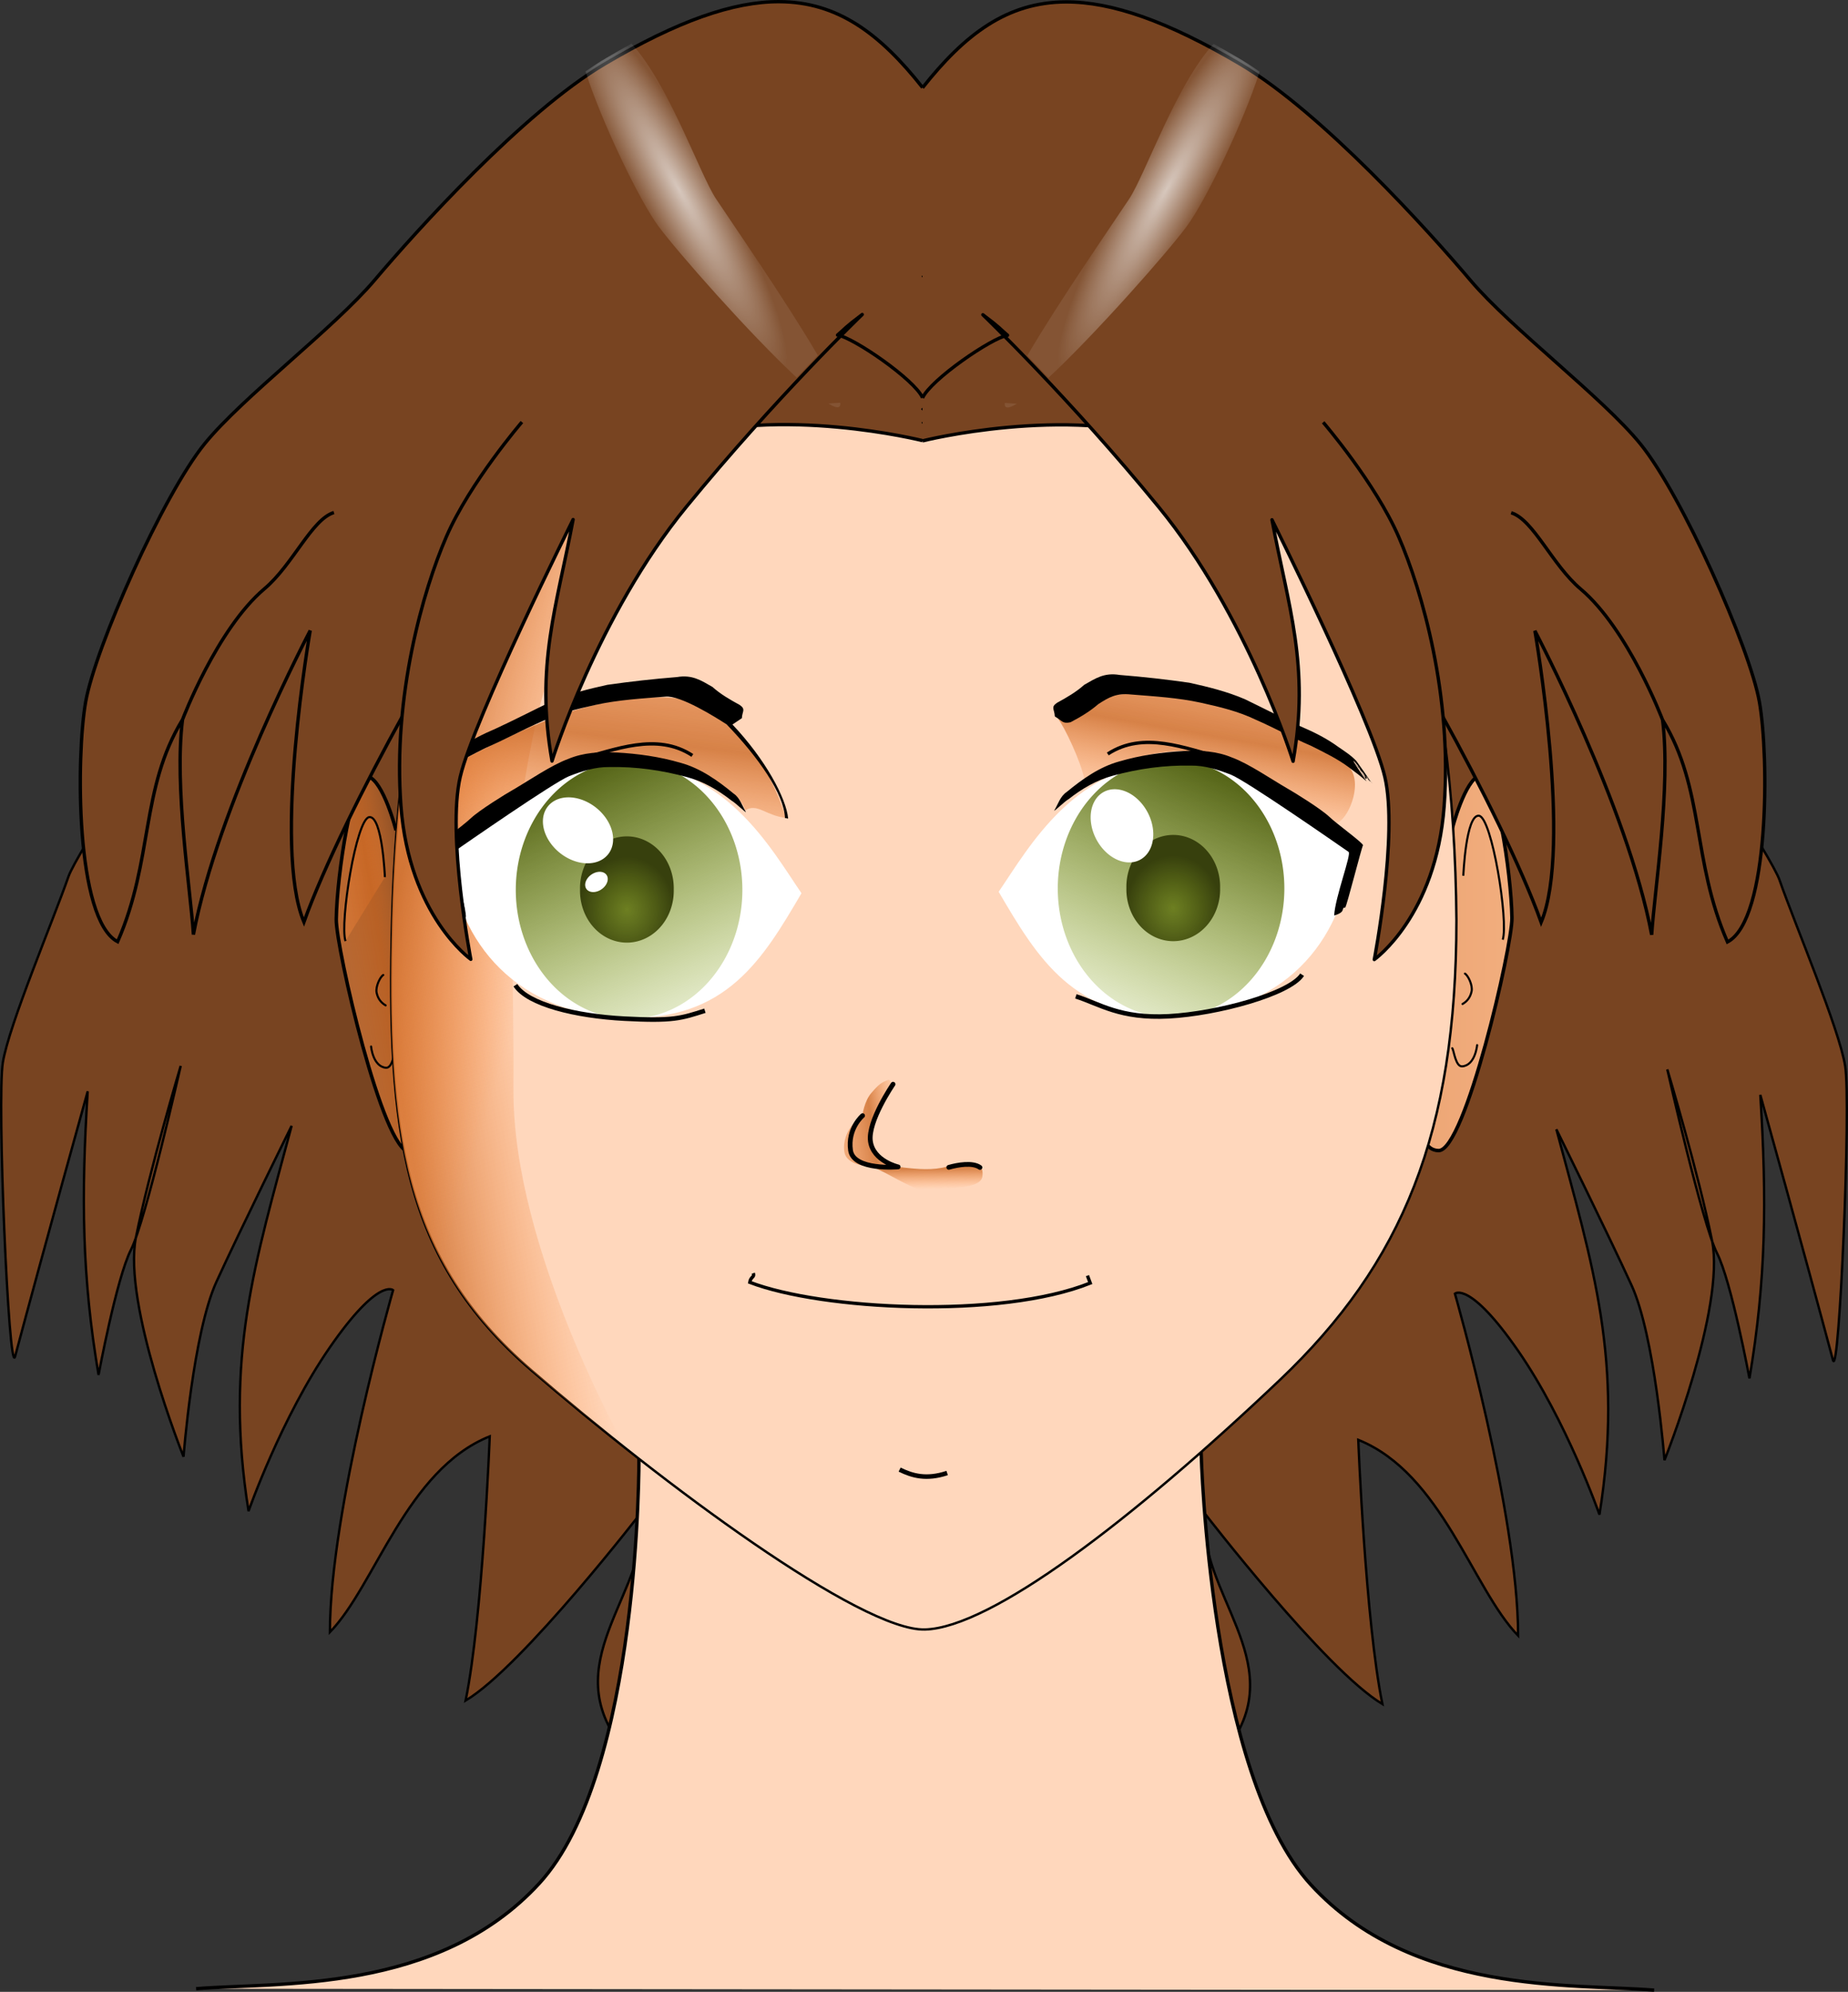
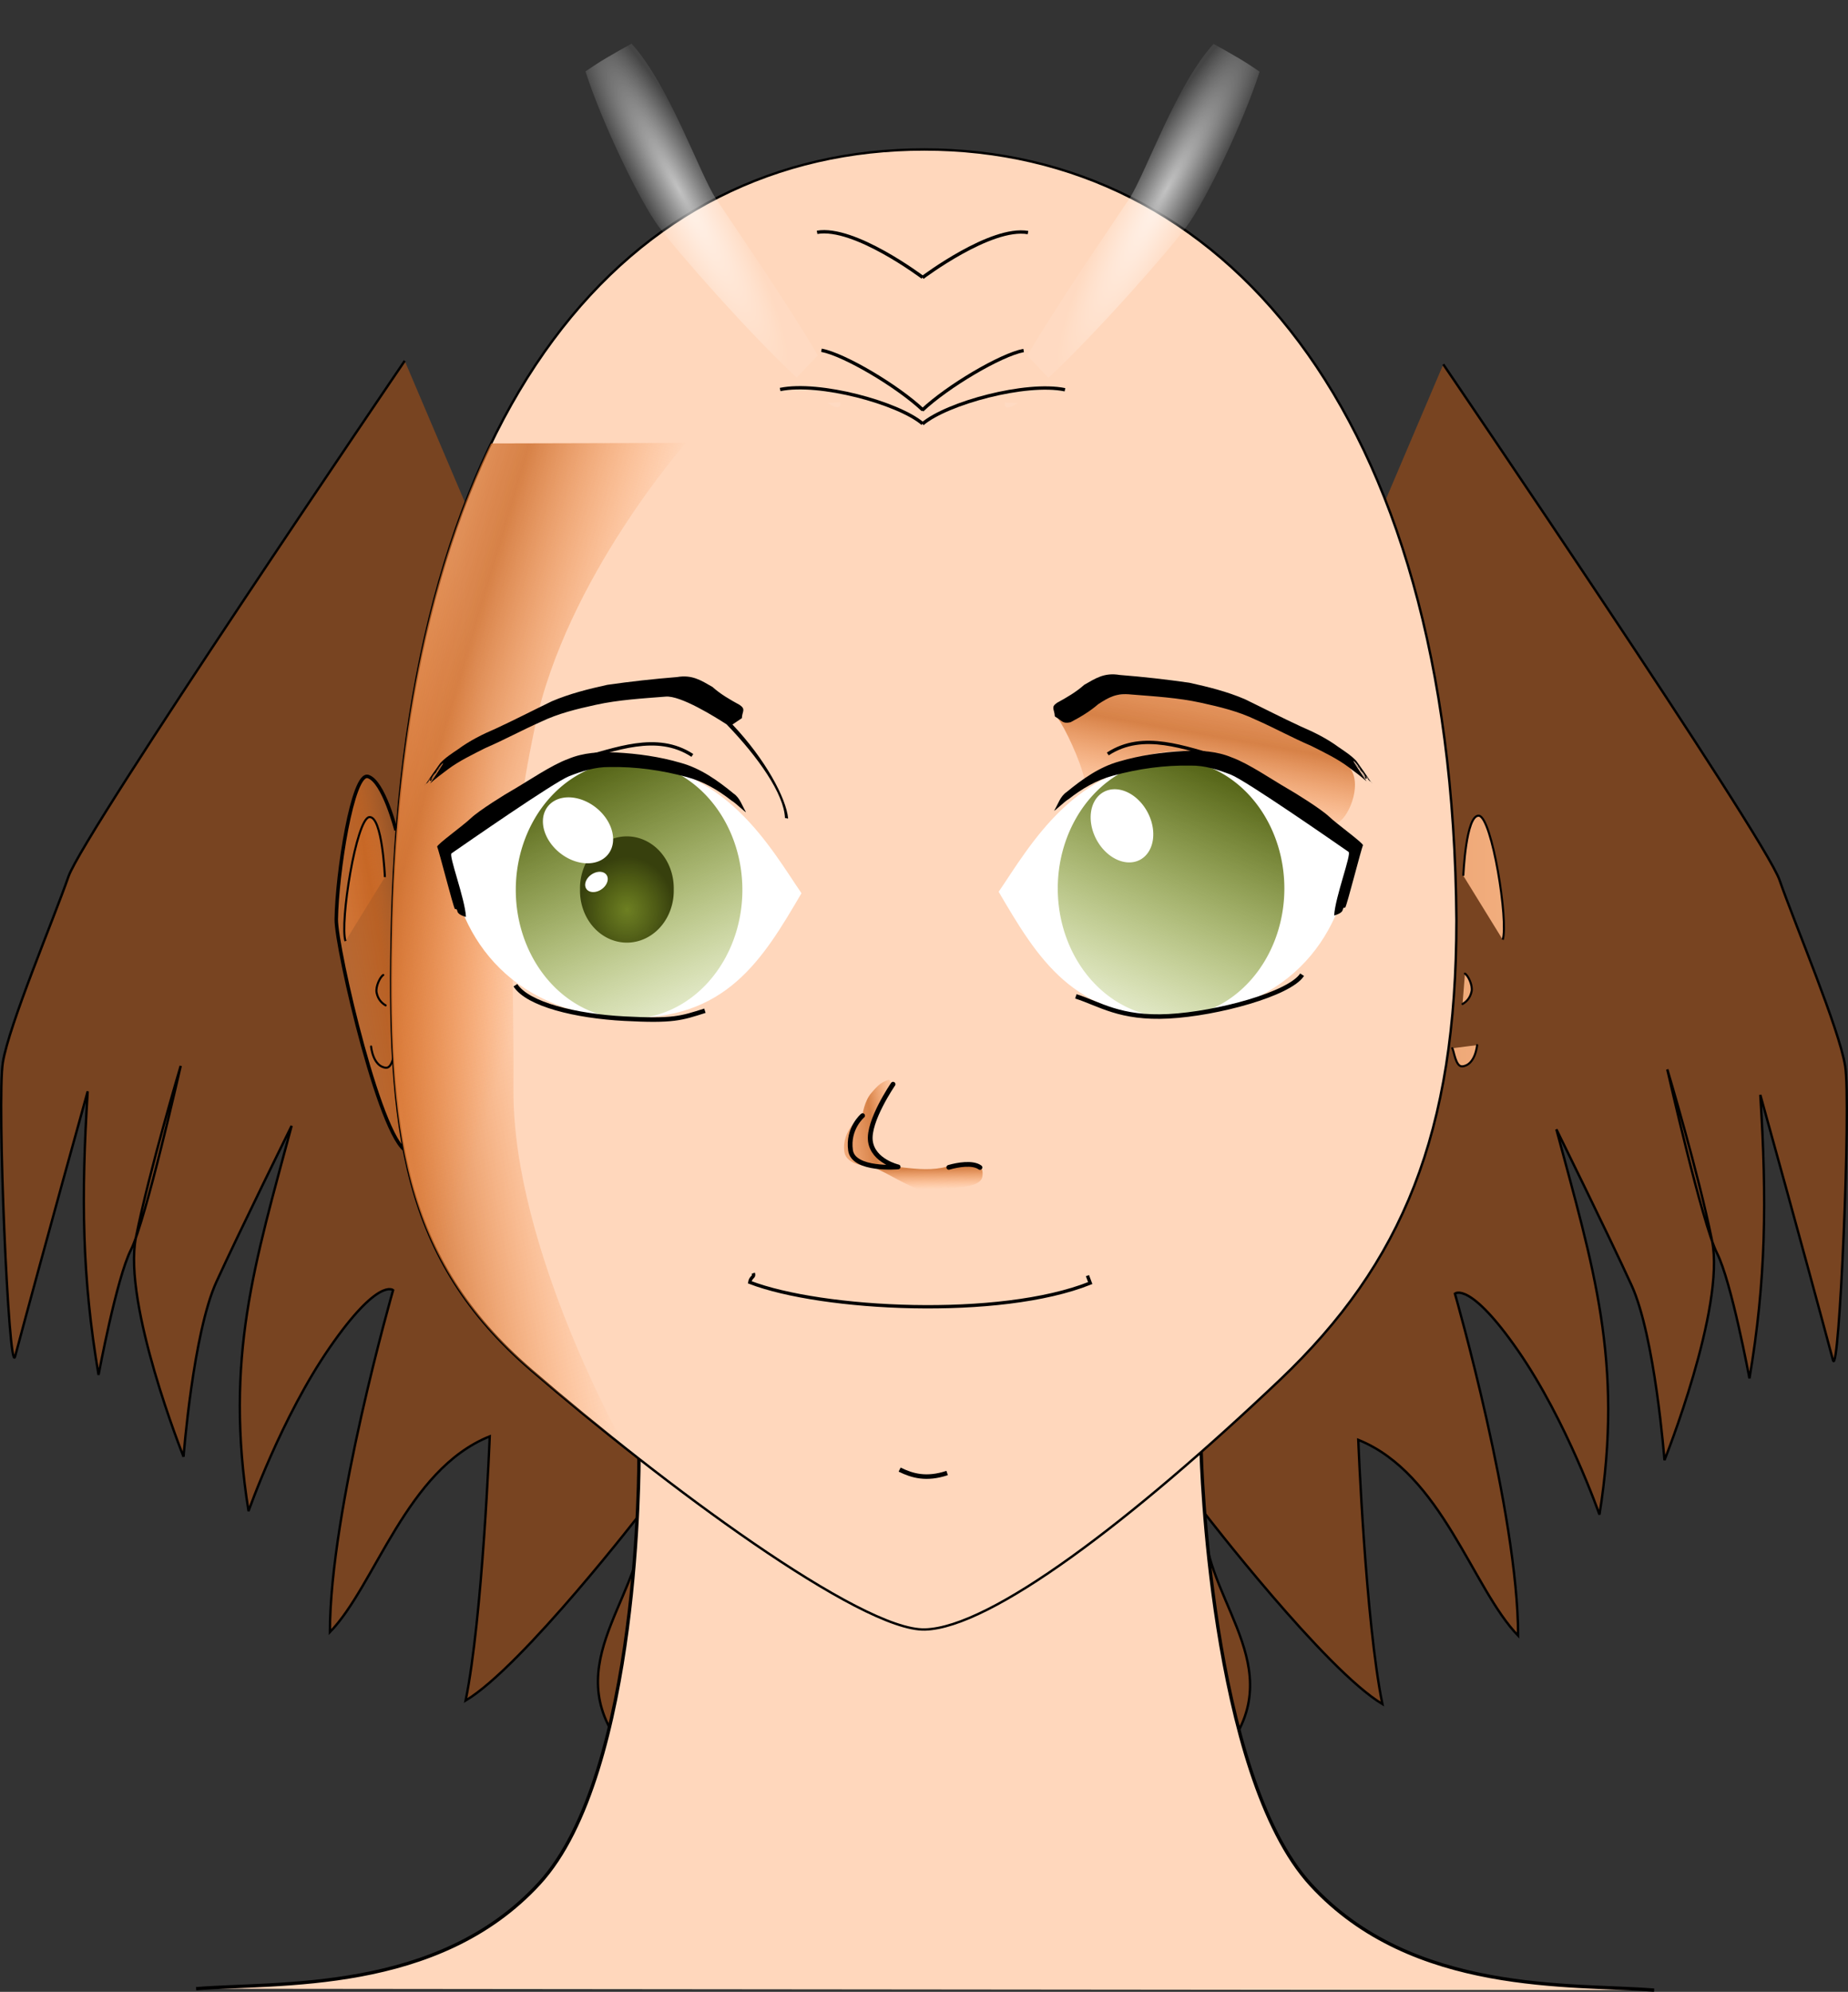
<svg xmlns="http://www.w3.org/2000/svg" xmlns:xlink="http://www.w3.org/1999/xlink" version="1.0" viewBox="0 0 551.49 594.46">
  <rect x="0" y="0" width="551.49" height="594.46" fill="#333333" stroke="none" />
  <defs>
    <linearGradient id="a">
      <stop stop-color="#eb8946" stop-opacity=".519" offset="0" />
      <stop stop-color="#cb6926" stop-opacity=".779" offset=".5" />
      <stop stop-color="#ff8e3f" stop-opacity="0" offset="1" />
    </linearGradient>
    <radialGradient id="d" cx="283.53" cy="127.41" r="27.917" gradientTransform="matrix(.355 -.2 1.107 1.966 40.382 -67.341)" gradientUnits="userSpaceOnUse">
      <stop stop-color="#fff" stop-opacity=".798" offset="0" />
      <stop stop-color="#fff" stop-opacity=".096" offset="1" />
    </radialGradient>
    <linearGradient id="c" x1="261.48" x2="301.47" y1="301.41" y2="389.21" gradientUnits="userSpaceOnUse">
      <stop stop-color="#576619" offset="0" />
      <stop stop-color="#8a0" stop-opacity="0" offset="1" />
    </linearGradient>
    <radialGradient id="b" cx="275.99" cy="345.19" r="14.166" gradientTransform="matrix(1 0 0 1.106 0 -35.939)" gradientUnits="userSpaceOnUse">
      <stop stop-color="#5e710e" stop-opacity=".808" offset="0" />
      <stop stop-color="#37400d" offset="1" />
    </radialGradient>
    <linearGradient id="i" x1="271.9" x2="263.6" y1="256.06" y2="325.5" gradientTransform="translate(.474 .179)" gradientUnits="userSpaceOnUse" xlink:href="#a" />
    <linearGradient id="h" x1="262.24" x2="271.25" y1="262.98" y2="313.94" gradientTransform="matrix(-1 0 0 1 694.98 -.96)" gradientUnits="userSpaceOnUse" xlink:href="#a" />
    <linearGradient id="g" x1="348.86" x2="368.4" y1="404.44" y2="401.79" gradientTransform="translate(-18.881 3.475)" gradientUnits="userSpaceOnUse" xlink:href="#a" />
    <linearGradient id="f" x1="370.4" x2="358.3" y1="398.4" y2="399.09" gradientTransform="matrix(.043 -.999 .999 .043 -63.515 764.53)" gradientUnits="userSpaceOnUse" xlink:href="#a" />
    <linearGradient id="m" x1="150.07" x2="240.32" y1="383.85" y2="367.03" gradientUnits="userSpaceOnUse" xlink:href="#a" />
    <linearGradient id="l" x1="153.22" x2="240.32" y1="326.31" y2="352.3" gradientUnits="userSpaceOnUse" xlink:href="#a" />
    <linearGradient id="k" x1="180.81" x2="209.1" y1="354.44" y2="349.68" gradientUnits="userSpaceOnUse" xlink:href="#a" />
    <linearGradient id="j" x1="180.81" x2="209.1" y1="354.44" y2="354.44" gradientUnits="userSpaceOnUse">
      <stop stop-color="#f2ae7e" offset="0" />
      <stop stop-color="#eda675" offset="1" />
    </linearGradient>
  </defs>
  <g transform="translate(-79.609 -70.251)">
    <path id="e" d="m200.39 177.94s-95.72 140.69-100.34 153.9c-4.613 13.22-17.776 44.33-19.589 55.49-1.812 11.16 1.764 93.53 3.63 87.83 8.616-32.27 21.689-79.2 21.689-79.2-1.97 31.55-1.72 55.25 3.24 84.63 0 0 5.36-28.89 9.69-37.4 4.34-8.52 14.83-54.83 14.83-54.83s-9.35 31.14-13.36 51.14 14.2 65.5 14.2 65.5 2.83-36.9 9.82-52.2c7-15.3 22.44-46.55 22.44-46.55-10.92 40.88-20.16 69.24-12.86 114.99 0 0 9.77-27.94 24.28-48.9s18.86-17.05 18.86-17.05-18.86 65.61-18.86 102.07c13.58-13.99 22.79-48.44 47.7-58.43 0 0-2.12 54.07-7.2 78.85 17-10.14 53.15-57.07 53.15-57.07 1.71 24.17-24.94 44.08-8 68.72l53.77-50.79 37.34 52.56v-50.1" fill="#784421" stroke="#000" stroke-width=".709" />
    <use transform="matrix(-1 0 0 1 710.71 1.044)" width="744.094" height="1052.362" xlink:href="#e" />
    <g transform="translate(-1.378 3.566)" fill="url(#k)" fill-rule="evenodd" stroke="#000">
      <path d="m199.17 314.49s-3.73-14.67-8.35-16.06c-4.62-1.4-9.28 28.98-9.48 42.62-0.13 8.34 13.97 69.55 21.89 69.44 7.91-0.11 4.7-17.9 4.7-17.9" stroke-width="1.043px" />
      <path d="m191.73 379.01s0.52 5.98 4.42 6.34c2.04 0.18 2.5-4.8 3-5.41" stroke-linecap="round" stroke-width=".619" />
      <path d="m195.85 328.46s-0.75-18.29-4.65-17.91c-3.9 0.39-8.87 31.57-7.11 37" stroke-width=".619" />
      <path d="m195.36 357.67c-0.9 0.53-2.36 3.43-1.98 5.29 0.41 1.98 1.53 3.11 2.7 3.78" stroke-linecap="round" stroke-width=".619" />
    </g>
    <path d="m573.24 664.21c-24.34-2.01-72.07 1.58-102.4-31.42s-32.77-128.76-32.77-128.76l-167.78 1.08s0.57 94.25-29.76 127.25-78.05 29.41-102.4 31.42" fill="#ffd7bc" stroke="#000" stroke-width="1px" />
    <g transform="matrix(-1 0 0 1 712.15 3.153)" fill="url(#j)" fill-rule="evenodd" stroke="#000">
-       <path d="m199.17 314.49s-3.73-14.67-8.35-16.06c-4.62-1.4-9.28 28.98-9.48 42.62-0.13 8.34 13.97 69.55 21.89 69.44 7.91-0.11 4.7-17.9 4.7-17.9" stroke-width="1.043px" />
      <path d="m191.73 379.01s0.52 5.98 4.42 6.34c2.04 0.18 2.5-4.8 3-5.41" stroke-linecap="round" stroke-width=".619" />
      <path d="m195.85 328.46s-0.75-18.29-4.65-17.91c-3.9 0.39-8.87 31.57-7.11 37" stroke-width=".619" />
      <path d="m195.36 357.67c-0.9 0.53-2.36 3.43-1.98 5.29 0.41 1.98 1.53 3.11 2.7 3.78" stroke-linecap="round" stroke-width=".619" />
    </g>
    <path d="m514.24 344.83c0 63.47-16.03 102.43-52.7 137.27-44.41 42.19-86.25 73.92-105.88 74.47-19.07 0.54-78.31-43.42-117.59-77.44-38.24-33.12-43.09-70.85-41.46-134.3 3.98-154.95 71.15-229.97 158.82-229.97 87.66 0 157.72 76.58 158.81 229.97z" fill="#ffd7bc" stroke="#000" stroke-linecap="round" stroke-linejoin="round" stroke-width=".709" />
    <path d="m403.21 302.76c-1.09-5.34-5.94-15.63-7.95-18.13 10.69-5.43-0.29-0.06 16.25-6.86 13.15-1.87 28.98 1.05 42.96 7.02 13.99 5.97 26 10.04 28.71 15.85 2.73 5.82-2.29 15.78-5.4 15.31s-19.43-14.57-33.21-19.75c-13.72-5.15-33.93 1.6-41.36 6.56z" fill="url(#h)" fill-rule="evenodd" />
    <g fill-rule="evenodd">
      <path d="m284.28 202.44-58.12 0.15c-17.41 36.06-28.02 83.4-29.54 142.25-1.62 63.45 3.2 101.17 41.44 134.28 8.35 7.24 17.64 14.93 27.22 22.54 0.35 0.18 0.91 0.5 0.91 0.5s-33.59-59.11-33.35-106.63c0.25-47.63-2.84-64.42 6.44-108.5s45-84.59 45-84.59z" fill="url(#m)" />
      <path d="m284.28 202.44-58.12 0.15c-17.41 36.06-28.02 83.4-29.54 142.25-1.62 63.45 3.2 101.17 41.44 134.28 8.35 7.24 17.64 14.93 27.22 22.54 0.35 0.18 0.91 0.5 0.91 0.5s-33.59-59.11-33.35-106.63c0.25-47.63-2.84-64.42 6.44-108.5s45-84.59 45-84.59z" fill="url(#l)" />
    </g>
-     <path d="m301.98 312.1c3.69-2.27 6.05 1.58 12.22 2.26-4.84-15.18-13.72-28.65-30.25-35.45-13.15-1.87-28.99 1.05-42.97 7.02s-30.08 14.44-31.73 16.7c-3.27 4.45-1.46 20.4 1.65 19.93 3.11-0.46 26.2-20.04 39.99-25.22 13.72-5.15 47.81 3.4 51.09 14.76z" fill="url(#i)" fill-rule="evenodd" />
    <g transform="translate(7.744 -.177)">
      <path transform="matrix(1.074 0 0 2.074 -20.424 -355.58)" d="m308.63 333.94c-10.67 9.42-20.88 18.42-49.28 17.9-32.5-0.6-47.38-12.56-48.43-23.58 12.52-4.51 20.49-13 48.43-13 27.93 0 40.82 12.28 49.28 18.68z" fill="#fff" />
-       <path transform="translate(-14.263 .177)" d="m307.67 335.85a33.807 38.47 0 1 1-67.62 0 33.807 38.47 0 1 1 67.62 0z" fill="url(#c)" />
+       <path transform="translate(-14.263 .177)" d="m307.67 335.85a33.807 38.47 0 1 1-67.62 0 33.807 38.47 0 1 1 67.62 0" fill="url(#c)" />
      <path transform="translate(-17.042 -3.984)" d="m289.97 339.88a13.989 15.487 0 1 1-27.97 0 13.989 15.487 0 1 1 27.97 0z" fill="url(#b)" />
      <path d="m278.48 295.88c-10.7-7-23.09-1.64-34.01 1.13" fill="none" stroke="#000" stroke-width="1px" />
      <path d="m255.69 295c-4.81-0.24-9.74 0.03-14.23 1.92-4.97 1.8-11.85 6.53-16.43 9.18-2.25 1.26-10.14 6.15-12.61 8.49-2.48 2.35-10.2 7.88-10.1 8.55 0.44 0.72 4.82 18.06 5.3 18.58 1.49 0.05-0.54 1.24 3.3 2.37-0.26-5.43-5.27-18.47-4.29-18.99 4.1-2.84 30.47-21.17 35.07-23.02 3.85-1.5 7.84-2.79 12.02-2.73 7.83-0.15 15.69 0.94 23.24 3.02 4.87 1.3 9.25 3.89 13.19 6.98 1.33 0.76 4.15 3.62 4.32 3.43-1.16-1.9-1.77-4.24-3.71-5.54-4.71-3.87-9.8-7.51-15.75-9.14-6.27-1.84-12.81-2.75-19.32-3.1z" />
    </g>
    <path transform="matrix(.831 .672 -.676 .825 263.14 -119.05)" d="m261.99 325.18a10.743 8.103 0 1 1-21.49 0 10.743 8.103 0 1 1 21.49 0z" fill="#fff" />
    <path transform="matrix(.297 -.163 .133 .304 139.74 275.56)" d="m261.99 325.18a10.743 8.103 0 1 1-21.49 0 10.743 8.103 0 1 1 21.49 0z" fill="#fff" />
    <path d="m487.17 301.99c1.24 0.75-1.75-3.1-2.24-3.81 1.3 4.42 4.71 6.42-1.04-0.13 0.08 0.14 12.02 13.78-0.3-0.46 9.71 12.17 2.44 2.14 0.8-0.22-1.54-1.65-3.42-2.85-5.35-4.17-3.41-2.51-7.2-4.41-11.2-6.12-5.66-2.62-11.16-5.46-16.76-8.17-5.27-2.26-10.86-3.65-16.54-4.9-6.9-0.99-13.82-1.77-20.78-2.32-4.58-0.77-7.18 0.99-10.6 2.95-2.37 2.13-5.21 3.78-8.09 5.35-1.97 1.33-0.78 1.91-0.69 3.97l0.15 0.21c2.05 1.12 2.11 2.19 4.56 1.63 2.96-1.56 5.8-3.25 8.26-5.39 3.18-2.06 5.4-3.37 9.86-2.89 6.93 0.56 14.03 0.97 20.74 2.45 5.71 1.25 11.23 2.58 16.4 5.07 5.63 2.47 10.92 5.4 16.59 7.83 3.85 1.95 7.76 3.8 11.16 6.35 1.81 1.36 3.65 2.71 5.33 4.23-1.82-2.77-8.33-12.08 1.06-0.18-8.28-9.65-4.07-4.73-0.38-0.42 0.03 0.02 0.06 0.04 0.09 0.05-1.41-1.6-2.82-3.2-4.23-4.8 1.35 1.57 2.69 3.14 4.03 4.71-0.13-0.01-0.53-0.6-0.78-0.06-0.67-0.98-3.31-5.3-2.11-3.58l2.06 2.82z" />
    <path d="m233.42 364.29c3.69 5.72 17.97 9.21 32.55 9.98 14.57 0.77 16.91-0.11 24-2.37" fill="none" stroke="#000" stroke-width="1.353" />
    <path d="m208.22 302.62c-1.24 0.75 1.74-3.1 2.23-3.81-1.3 4.42-4.7 6.42 1.04-0.13-0.08 0.14-12.02 13.78 0.3-0.46-9.7 12.18-2.43 2.14-0.8-0.22 1.54-1.65 3.42-2.85 5.35-4.16 3.42-2.52 7.2-4.42 11.2-6.13 5.66-2.62 11.16-5.46 16.76-8.17 5.28-2.25 10.86-3.65 16.54-4.9 6.9-0.99 13.82-1.76 20.79-2.32 4.57-0.77 7.17 0.99 10.6 2.95 2.37 2.14 5.21 3.78 8.09 5.35 1.96 1.33 0.77 1.91 0.68 3.97l-2.81 1.89c9.83 10.38 16.02 21.95 16.62 28.02-0.67 0.2 0.08-0.11-0.95-0.09-0.24-7.13-7.95-18.18-17.41-27.97-3.18-2.06-13.82-8.77-18.28-8.28-6.93 0.55-14.03 0.96-20.74 2.44-5.71 1.25-11.23 2.58-16.4 5.07-5.62 2.47-10.92 5.4-16.59 7.83-3.84 1.96-7.75 3.8-11.16 6.35-1.81 1.36-3.65 2.72-5.32 4.23 1.81-2.77 8.32-12.08-1.06-0.18 8.28-9.65 4.06-4.73 0.37-0.42l-0.09 0.06c1.41-1.61 2.82-3.21 4.23-4.81-1.34 1.57-2.68 3.14-4.03 4.71 0.13-0.01 0.54-0.6 0.79-0.05 0.67-0.99 3.31-5.31 2.11-3.59l-2.06 2.82z" />
    <g transform="matrix(-1 0 0 1 688.68 -.61)">
      <path transform="matrix(1.074 0 0 2.074 -20.424 -355.58)" d="m308.63 333.94c-10.67 9.42-20.88 18.42-49.28 17.9-32.5-0.6-47.38-12.56-48.43-23.58 12.52-4.51 20.49-13 48.43-13 27.93 0 40.82 12.28 49.28 18.68z" fill="#fff" />
      <path transform="translate(-14.263 .177)" d="m307.67 335.85a33.807 38.47 0 1 1-67.62 0 33.807 38.47 0 1 1 67.62 0z" fill="url(#c)" />
-       <path transform="translate(-17.042 -3.984)" d="m289.97 339.88a13.989 15.487 0 1 1-27.97 0 13.989 15.487 0 1 1 27.97 0z" fill="url(#b)" />
      <path d="m255.69 295c-4.81-0.24-9.74 0.03-14.23 1.92-4.97 1.8-11.85 6.53-16.43 9.18-2.25 1.26-10.14 6.15-12.61 8.49-2.48 2.35-10.2 7.88-10.1 8.55 0.44 0.72 4.82 18.06 5.3 18.58 1.49 0.05-0.54 1.24 3.3 2.37-0.26-5.43-5.27-18.47-4.29-18.99 4.1-2.84 30.47-21.17 35.07-23.02 3.85-1.5 7.84-2.79 12.02-2.73 7.83-0.15 15.69 0.94 23.24 3.02 4.87 1.3 9.25 3.89 13.19 6.98 1.33 0.76 4.15 3.62 4.32 3.43-1.16-1.9-1.77-4.24-3.71-5.54-4.71-3.87-9.8-7.51-15.75-9.14-6.27-1.84-12.81-2.75-19.32-3.1z" />
      <path d="m278.48 295.88c-10.7-7-23.09-1.64-34.01 1.13" fill="none" stroke="#000" stroke-width="1px" />
    </g>
    <path d="m468.19 361.15c-3.69 5.72-25.22 11.64-39.8 12.41-14.57 0.77-20.63-3.7-27.72-5.95" fill="none" stroke="#000" stroke-width="1.353" />
    <g transform="translate(.212 1.469)">
      <path d="m336.78 401.51s0.53-4.1 2.67-6.56c2.31-2.66 3-3.15 5.15-3.91 3.04 0.75-6.48 12.67-5.67 18.65 0.8 5.97 7.53 7.13 7.53 7.13s-14.22 1.82-15.09-4.31c-0.93-6.54 5.41-11 5.41-11z" fill="url(#g)" fill-rule="evenodd" />
      <path d="m339.68 417.07c3.93-1.72 14.1 2.23 22.35-0.13 8.27-2.37 11.16-0.79 10.52 3.03-0.65 3.89-10.58 3.04-16.71 4.47-4.98-1.05-11.88-5.88-16.16-7.37z" fill="url(#f)" fill-rule="evenodd" />
      <path d="m345.91 392.36s-7.56 11.02-6.76 17c0.81 5.97 8.28 7.68 8.28 7.68s-13.34 1.18-14.21-4.95c-0.93-6.54 3.6-10.35 3.6-10.35" fill="none" stroke="#000" stroke-linecap="round" stroke-linejoin="round" stroke-width="1.417" />
      <path d="m362.54 417.17c2.71-0.78 7.15-1.53 9.3 0.03" fill="none" stroke="#000" stroke-linecap="round" stroke-width="1.417" />
    </g>
    <path d="m304.41 450.23c0.46 1.29-0.76 0.94-1.05 2.72 21.51 8.27 74.64 11.02 101.6 0.23l-0.83-2.22" fill="none" stroke="#000" stroke-width="1px" />
    <path d="m348.08 508.85c3.82 1.88 8.01 3.06 14.18 1.02" fill="none" stroke="#000" stroke-width="1.353" />
    <path transform="matrix(.493 .948 -.95 .486 599.49 -79.501)" d="m261.99 325.18a10.743 8.103 0 1 1-21.49 0 10.743 8.103 0 1 1 21.49 0z" fill="#fff" />
    <g id="n" transform="translate(.109 .334)">
      <path transform="translate(-.109 -.334)" d="m324.75 174.78c6.86 1.3 22.68 10.67 30.29 17.84" fill="none" stroke="#000" stroke-width="1px" />
      <path transform="translate(-.109 -.334)" d="m312.42 186.5c11.63-2.41 35.15 3.95 42.51 10.19" fill="none" stroke="#000" stroke-width="1px" />
      <path transform="translate(-.109 -.334)" d="m323.45 139.59c11.09-1.96 31.48 13.43 31.48 13.43" fill="none" stroke="#000" stroke-width="1px" />
-       <path d="m354.82 96.043c-12.65-16.003-25.29-25.579-42.82-25.625-13.63-0.036-30.2 5.701-52.03 18.593-24.42 14.429-56.51 50.129-68.65 64.479-12.14 14.36-39.41 34.92-50.72 48.83-12.49 15.36-32.63 60.79-35.52 76.97-2.89 16.17-3.09 65.06 9.52 71.68 10.7-24.46 6.74-45.56 19.37-66.29-2.53 20.13 2.36 50.38 3.25 64.15 7.19-38.17 34.85-90.72 34.85-90.72s-11.27 64.58-1.87 86.99c11.67-32.55 48.53-98.2 58.07-105.59 6.22-4.81 19.17-27.34 51.45-38.09 32.29-10.76 75.1 0 75.1 0m-220.85 83.26s10.22-27.03 24.45-39.05c8.48-7.16 14.09-20.71 20.73-22.75" fill="#784421" stroke="#000" stroke-width="1px" />
      <path d="m267.97 82.951c-2.42 1.314-4.89 2.711-7.44 4.219-2.05 1.209-4.17 2.579-6.31 4.062 4.82 15.108 16.11 38.568 21.78 46.218 5.73 7.73 27.06 31.94 41.25 45.16 2.29-2.43 4.36-4.62 6.31-6.63-9.44-16.14-25.95-40.01-30.44-46.81-4.78-7.25-14-34.064-25.15-46.219zm62.28 107-3.81 0.22c1.56 1 2.72 1.47 3.37 1.22 0.41-0.16 0.54-0.67 0.44-1.44z" fill="url(#d)" fill-rule="evenodd" opacity=".879" />
-       <path d="m354.82 188.62c-2.43-5.46-20.68-17.98-25.38-18.71 2.36-2 1.96-2.07 7.37-6.13 0 0-25.81 24.81-52.44 57.34-26.64 32.52-40.14 75.93-40.14 75.93-5.03-28.53 1.4-46 6.3-72.08 0 0-29.68 59.56-33.69 76.79s3.16 54.46 3.16 54.46-18.4-13-20.85-45.76c-2.45-32.77 6.56-64.25 13.57-80.4 7.01-16.14 22.53-34.18 22.53-34.18" fill="#784421" stroke="#000" stroke-linejoin="round" stroke-width=".999" />
    </g>
    <use transform="matrix(-1 0 0 1 709.84 .073)" width="744.094" height="1052.362" xlink:href="#n" />
  </g>
</svg>